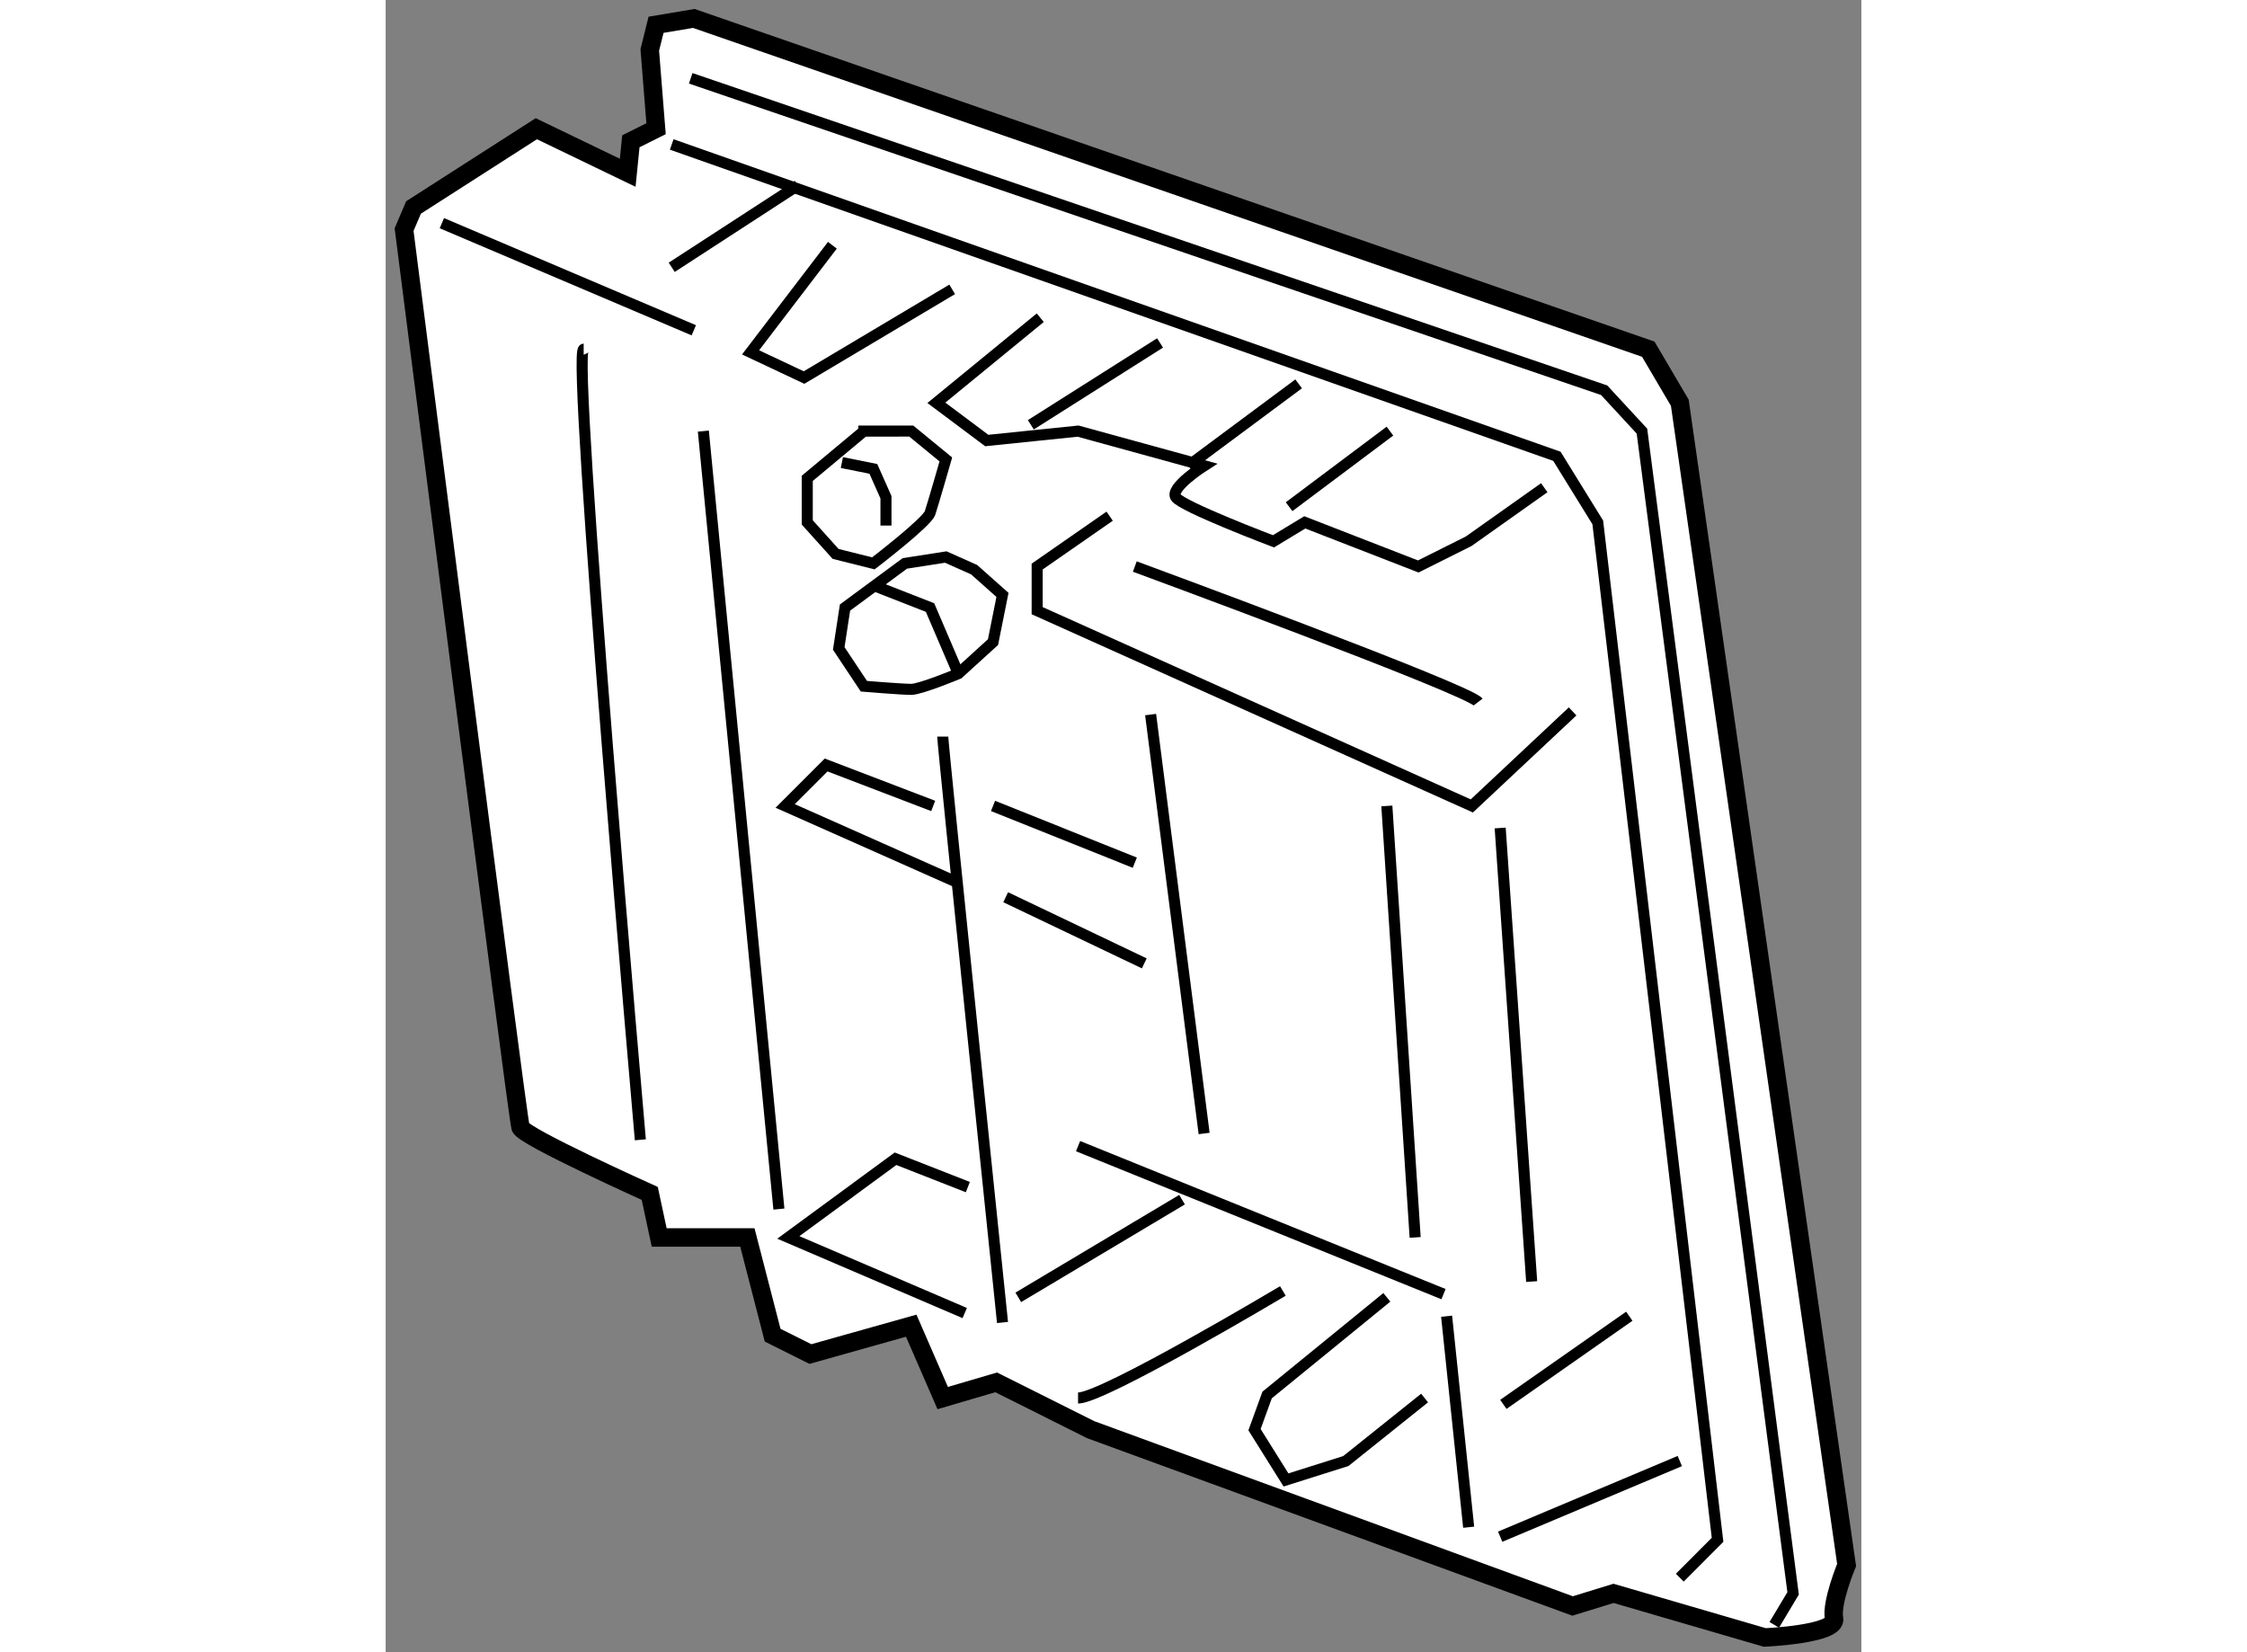
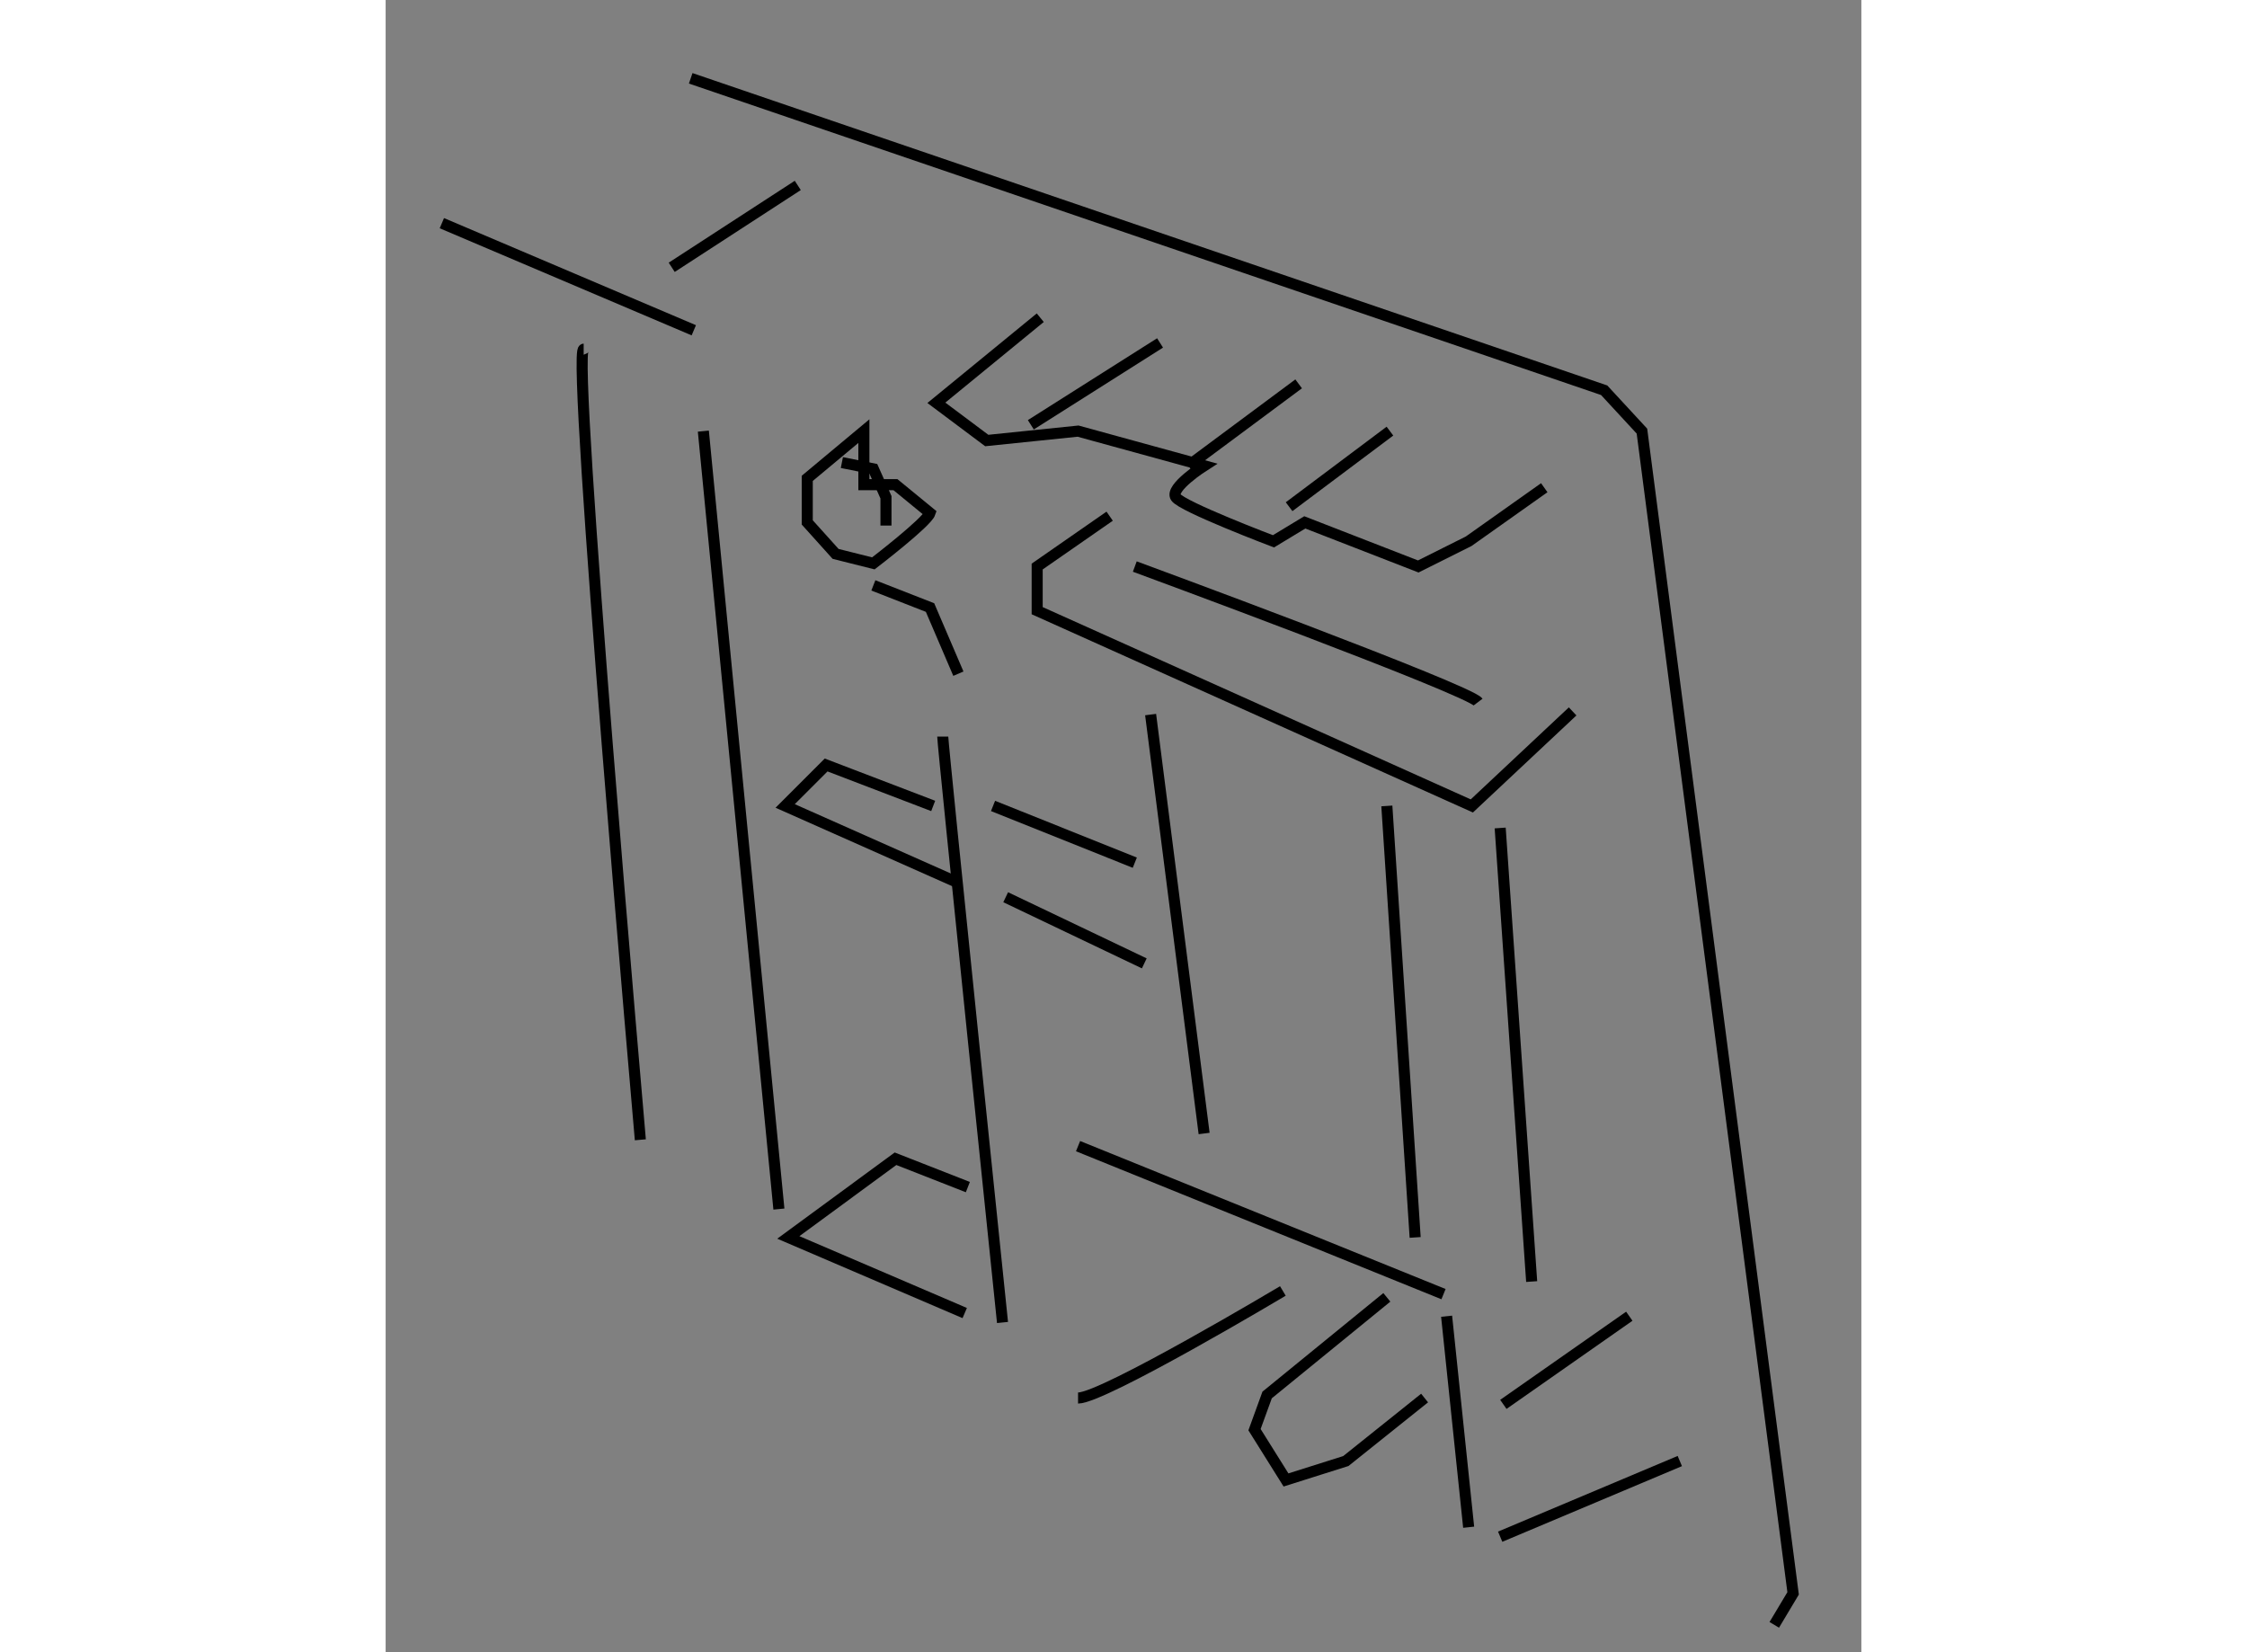
<svg xmlns="http://www.w3.org/2000/svg" version="1.1" x="0px" y="0px" width="244.8px" height="180px" viewBox="171.314 16.311 40.025 44.812" enable-background="new 0 0 244.8 180" xml:space="preserve">
  <rect x="171.314" y="16.311" width="40.025" height="44.812" fill="#808080" stroke="none" />
  <g>
-     <path fill="#FFFFFF" stroke="#000000" stroke-width="0.5" d="M177.879,20.997l-2.478-1.195l-3.331,2.136l-0.256,0.6     c0,0,3.072,24.09,3.158,24.347s3.505,1.794,3.505,1.794l0.256,1.195h2.392l0.685,2.65l1.025,0.512l2.734-0.769l0.854,1.963     l1.45-0.426l2.563,1.283l13.071,4.782l1.111-0.342l4.102,1.196c0,0,1.96-0.085,1.879-0.513c-0.086-0.429,0.34-1.452,0.34-1.452     l-4.524-31.523l-0.855-1.453l-25.888-8.971l-1.024,0.172l-0.17,0.683l0.17,2.136l-0.683,0.341L177.879,20.997z" />
    <polyline fill="none" stroke="#000000" stroke-width="0.3" points="179.588,18.435 204.363,26.895 205.388,28.004 209.488,59.527      208.977,60.381   " />
-     <polyline fill="none" stroke="#000000" stroke-width="0.3" points="179.073,20.229 203.082,28.687 204.19,30.48 207.439,58.074      206.415,59.101   " />
    <line fill="none" stroke="#000000" stroke-width="0.3" x1="172.839" y1="22.364" x2="179.672" y2="25.269" />
-     <polyline fill="none" stroke="#000000" stroke-width="0.3" points="183.431,22.963 181.212,25.868 182.662,26.551 186.68,24.159        " />
    <path fill="none" stroke="#000000" stroke-width="0.3" d="M189.069,24.928l-2.818,2.308l1.367,1.023l2.476-0.255l3.419,0.939     c0,0-0.938,0.598-0.769,0.854c0.17,0.256,2.65,1.196,2.65,1.196l0.85-0.514l3.077,1.196l1.366-0.683l2.052-1.453" />
    <line fill="none" stroke="#000000" stroke-width="0.3" x1="188.813" y1="27.832" x2="192.318" y2="25.612" />
    <line fill="none" stroke="#000000" stroke-width="0.3" x1="193.087" y1="28.943" x2="196.077" y2="26.722" />
    <line fill="none" stroke="#000000" stroke-width="0.3" x1="195.818" y1="30.054" x2="198.553" y2="28.004" />
    <line fill="none" stroke="#000000" stroke-width="0.3" x1="179.073" y1="23.561" x2="182.492" y2="21.34" />
-     <path fill="none" stroke="#000000" stroke-width="0.3" d="M185.396,31.592l-1.623,1.197l-0.17,1.109l0.682,1.025     c0,0,1.025,0.085,1.284,0.085c0.256,0,1.278-0.426,1.278-0.426l0.94-0.855l0.257-1.281l-0.769-0.684l-0.769-0.343L185.396,31.592z     " />
    <polyline fill="none" stroke="#000000" stroke-width="0.3" points="184.542,32.188 186.079,32.789 186.848,34.583   " />
    <polyline fill="none" stroke="#000000" stroke-width="0.3" points="190.951,30.311 188.985,31.677 188.985,32.874 200.774,38.17      203.508,35.606   " />
    <path fill="none" stroke="#000000" stroke-width="0.3" d="M191.633,31.677c0,0,9.055,3.334,9.312,3.675" />
    <line fill="none" stroke="#000000" stroke-width="0.3" x1="179.931" y1="28.004" x2="181.98" y2="49.104" />
    <path fill="none" stroke="#000000" stroke-width="0.3" d="M186.424,36.289c0,0.257,1.621,15.891,1.621,15.891" />
    <polyline fill="none" stroke="#000000" stroke-width="0.3" points="186.165,38.17 183.261,37.059 182.15,38.17 186.764,40.22        " />
    <polyline fill="none" stroke="#000000" stroke-width="0.3" points="187.105,48.508 185.143,47.739 182.236,49.873 187.02,51.924        " />
    <path fill="none" stroke="#000000" stroke-width="0.3" d="M190.094,54.229c0.685,0,5.555-2.904,5.555-2.904" />
-     <line fill="none" stroke="#000000" stroke-width="0.3" x1="188.473" y1="51.498" x2="192.914" y2="48.849" />
    <line fill="none" stroke="#000000" stroke-width="0.3" x1="190.094" y1="47.397" x2="200.006" y2="51.411" />
    <line fill="none" stroke="#000000" stroke-width="0.3" x1="192.062" y1="35.692" x2="193.513" y2="47.054" />
    <line fill="none" stroke="#000000" stroke-width="0.3" x1="198.469" y1="38.17" x2="199.237" y2="49.873" />
    <polyline fill="none" stroke="#000000" stroke-width="0.3" points="198.469,51.498 195.222,54.146 194.88,55.087 195.734,56.451      197.357,55.938 199.493,54.229   " />
    <line fill="none" stroke="#000000" stroke-width="0.3" x1="200.09" y1="52.01" x2="200.688" y2="57.733" />
    <line fill="none" stroke="#000000" stroke-width="0.3" x1="205.045" y1="52.01" x2="201.629" y2="54.401" />
    <line fill="none" stroke="#000000" stroke-width="0.3" x1="201.543" y1="57.99" x2="206.415" y2="55.938" />
    <path fill="none" stroke="#000000" stroke-width="0.3" d="M176.685,25.782c-0.343,0,1.537,21.443,1.537,21.443" />
-     <path fill="none" stroke="#000000" stroke-width="0.3" d="M184.285,28.004l-1.536,1.281v1.195l0.769,0.854l1.024,0.257     c0,0,1.451-1.111,1.537-1.366c0.086-0.257,0.429-1.453,0.429-1.453l-0.938-0.769H184.285z" />
+     <path fill="none" stroke="#000000" stroke-width="0.3" d="M184.285,28.004l-1.536,1.281v1.195l0.769,0.854l1.024,0.257     c0,0,1.451-1.111,1.537-1.366l-0.938-0.769H184.285z" />
    <polyline fill="none" stroke="#000000" stroke-width="0.3" points="183.688,28.857 184.542,29.028 184.884,29.798 184.884,30.566        " />
    <line fill="none" stroke="#000000" stroke-width="0.3" x1="187.788" y1="38.17" x2="191.633" y2="39.709" />
    <line fill="none" stroke="#000000" stroke-width="0.3" x1="188.131" y1="40.646" x2="191.89" y2="42.44" />
    <line fill="none" stroke="#000000" stroke-width="0.3" x1="201.543" y1="38.768" x2="202.397" y2="51.07" />
  </g>
</svg>